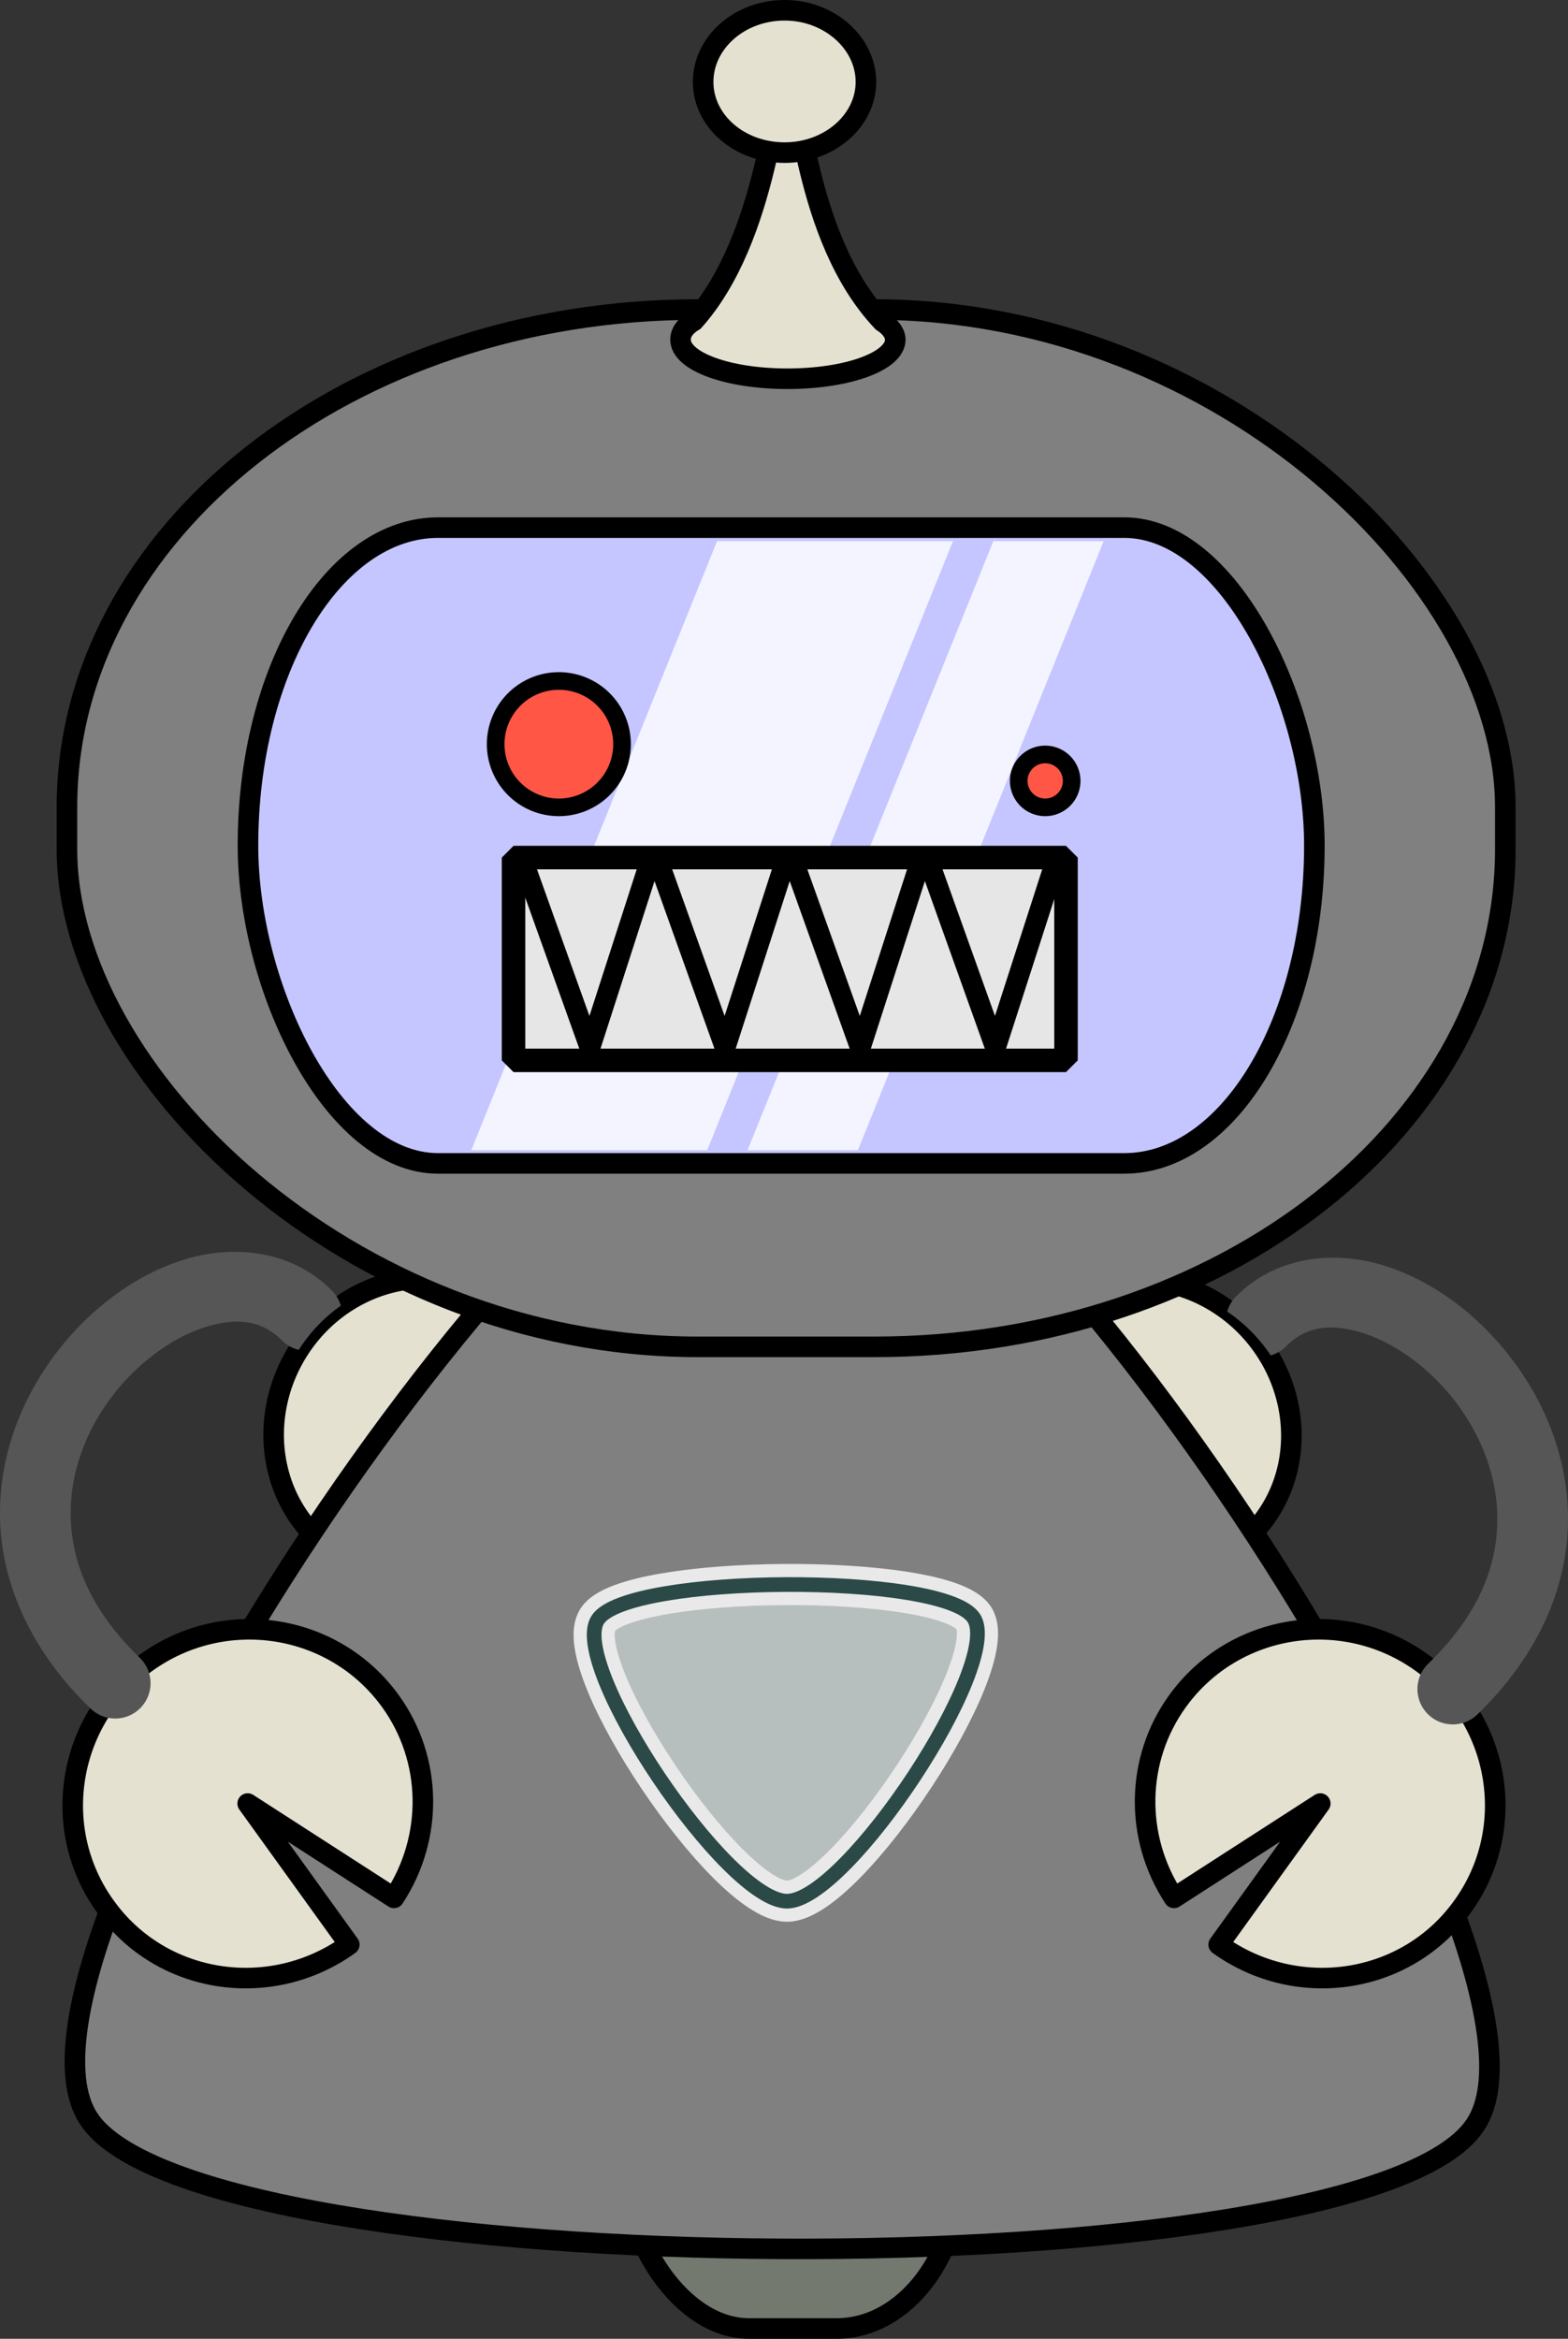
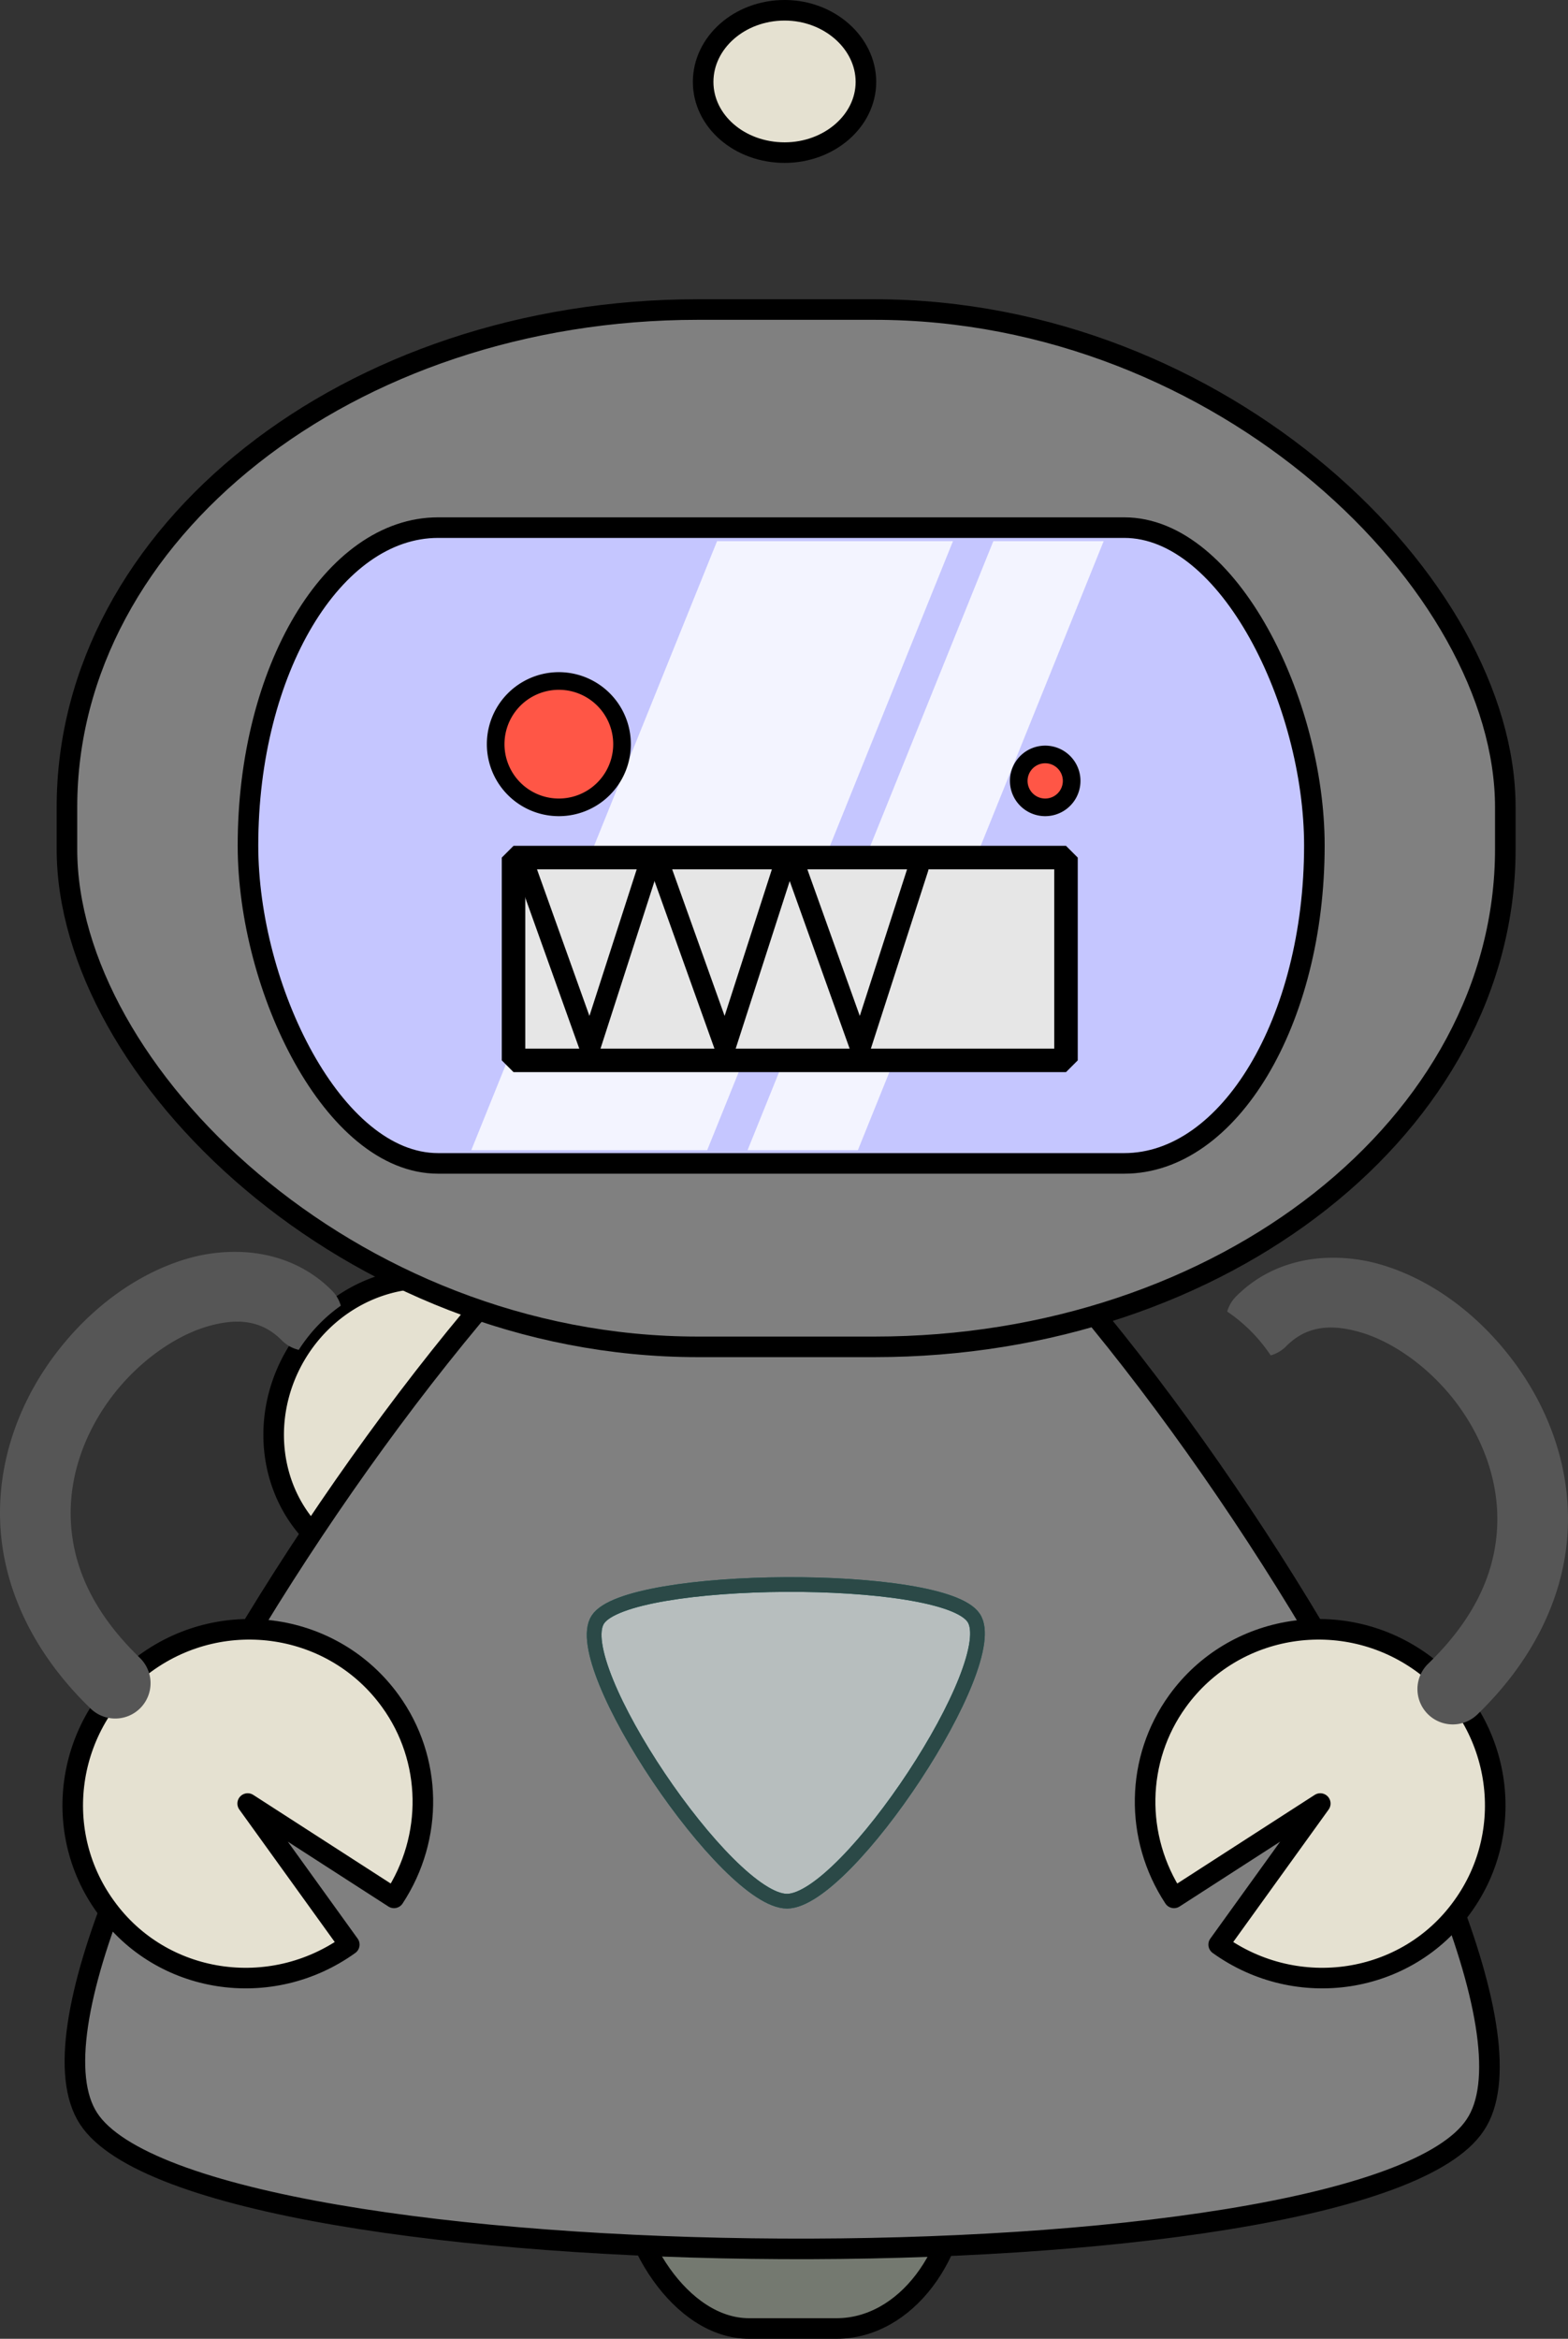
<svg xmlns="http://www.w3.org/2000/svg" version="1.1" width="533.574" height="795.812" id="svg4695">
  <rect width="100%" height="100%" fill="#333333" stroke="none" />
  <defs id="defs4697">
    <defs id="defs1305" />
    <defs id="defs1311" />
  </defs>
  <g transform="translate(-113,-225.125)" id="layer1">
    <rect width="114.212" height="250.799" rx="42.231" ry="55.556" x="325.67" y="766.634" id="rect5636" style="fill:#747970;fill-opacity:1;stroke:#000000;stroke-width:7;stroke-opacity:1" />
    <path d="M 229.051,754.667 A 48.061,51.208 30.624 1 0 280.991,666.398 48.061,51.208 30.624 0 0 229.051,754.667 z" id="path5638" style="fill:#e5e1d1;fill-opacity:1;stroke:#000000;stroke-width:7;stroke-linecap:round;stroke-linejoin:round;stroke-opacity:1" />
-     <path d="M 535.188,750.448 A 51.208,48.061 51.062 1 1 471.031,670.617 51.208,48.061 51.062 0 1 535.188,750.448 z" id="path5640" style="fill:#e5e1d1;fill-opacity:1;stroke:#000000;stroke-width:7;stroke-linecap:round;stroke-linejoin:round;stroke-opacity:1" />
    <path d="M 380.808,589.316 C 305.381,589.184 105.636,888.459 143.128,945.978 180.545,1003.641 577.033,1005.86 615.005,948.182 653.074,891.681 456.351,590.187 380.808,589.316 z" id="path1288" style="fill:#808080;fill-opacity:1;stroke:#000000;stroke-width:7;stroke-linecap:round;stroke-linejoin:round;stroke-opacity:1" />
    <path d="M 380.852,872.038 C 360.412,872.074 306.283,791.659 316.443,776.203 326.583,760.709 434.026,760.113 444.316,775.611 454.633,790.793 401.323,871.804 380.852,872.038 z" id="path5646" style="fill:#b7bebe;fill-opacity:1;stroke:#12625b;stroke-width:5;stroke-opacity:1" />
-     <path d="M 380.852,872.038 C 360.412,872.074 306.283,791.659 316.443,776.203 326.583,760.709 434.026,760.113 444.316,775.611 454.633,790.793 401.323,871.804 380.852,872.038 z" id="path5648" style="fill:none;stroke:#e9e9e9;stroke-width:14;stroke-opacity:1" />
    <path d="M 380.852,872.038 C 360.412,872.074 306.283,791.659 316.443,776.203 326.583,760.709 434.026,760.113 444.316,775.611 454.633,790.793 401.323,871.804 380.852,872.038 z" id="path5650" style="fill:none;stroke:#2b4947;stroke-width:5;stroke-opacity:1" />
    <path d="M 527.704,886.807 C 554.457,906.031 591.631,900.397 610.646,873.917 629.812,847.465 623.697,810.354 596.974,790.98 570.251,771.605 532.896,777.361 513.701,803.963 499.424,823.703 498.971,850.329 512.496,870.905 L 562.278,838.804 z" id="path5652" style="fill:#e5e1d1;fill-opacity:1;stroke:#000000;stroke-width:7;stroke-linecap:round;stroke-linejoin:round;stroke-opacity:1" />
    <path d="M 566.287,653.095 C 565.463,653.102 564.64,653.114 563.818,653.158 552.856,653.746 542.147,657.735 533.756,666.127 A 12.022,12.022 0 0 0 530.599,671.408 C 534.996,674.369 539.045,678.055 542.568,682.439 543.58,683.698 544.531,684.999 545.412,686.314 A 12.022,12.022 0 0 0 550.756,683.127 C 557.364,676.518 565.546,675.311 576.412,678.595 587.278,681.88 599.497,690.501 608.412,702.252 617.326,714.002 622.958,728.557 622.506,743.658 622.053,758.759 615.91,774.879 599.006,791.22 A 12.022,12.022 0 1 0 615.724,808.502 C 636.385,788.53 645.894,765.823 646.537,744.377 647.18,722.93 639.314,703.204 627.568,687.72 615.822,672.237 600.219,660.654 583.381,655.564 577.855,653.894 572.056,653.048 566.287,653.095 z" id="path5654" style="fill:#565656;fill-opacity:1;stroke:none" />
    <path d="M 231.859,886.807 C 205.106,906.031 167.932,900.397 148.916,873.917 129.75,847.465 135.866,810.354 162.589,790.98 189.312,771.605 226.667,777.361 245.862,803.963 260.139,823.703 260.592,850.329 247.067,870.905 L 197.284,838.804 z" id="path5656" style="fill:#e5e1d1;fill-opacity:1;stroke:#000000;stroke-width:7;stroke-linecap:round;stroke-linejoin:round;stroke-opacity:1" />
    <path d="M 193.287,651.095 C 187.517,651.048 181.718,651.894 176.193,653.564 159.355,658.654 143.721,670.237 131.974,685.72 120.228,701.204 112.394,720.93 113.037,742.377 113.68,763.823 123.189,786.53 143.849,806.502 A 12.022,12.022 0 1 0 160.568,789.22 C 143.664,772.879 137.521,756.759 137.068,741.658 136.615,726.557 142.216,712.002 151.131,700.252 160.045,688.501 172.296,679.88 183.162,676.595 194.028,673.311 202.21,674.518 208.818,681.127 A 12.022,12.022 0 0 0 214.662,684.439 C 218.55,678.357 223.455,673.294 228.974,669.408 A 12.022,12.022 0 0 0 225.818,664.127 C 217.427,655.735 206.717,651.746 195.756,651.158 194.933,651.114 194.111,651.102 193.287,651.095 z" id="path5658" style="fill:#565656;fill-opacity:1;stroke:none" />
    <rect width="489.458" height="352.964" rx="214.671" ry="169.332" x="135.782" y="330.45" id="rect1297" style="fill:#808080;fill-opacity:1;stroke:#000000;stroke-width:7;stroke-linecap:round;stroke-linejoin:round;stroke-opacity:1" />
-     <path d="M 380.454,252.307 C 376.612,252.572 374.783,305.603 349.151,334.263 346.062,336.092 344.578,338.389 344.578,340.686 344.578,348.125 360.697,354 380.962,354 401.207,354 417.651,348.125 417.651,340.686 417.651,338.653 416.086,336.336 413.281,334.568 385.576,305.339 385.861,253.08 380.454,252.307 z" id="path5662" style="fill:#e5e1d1;fill-opacity:1;stroke:#000000;stroke-width:7;stroke-opacity:1" />
    <path d="M 407.663,252.991 C 407.663,266.305 395.121,277.058 380.019,277.058 364.612,277.058 352.273,266.305 352.273,252.991 352.273,239.657 364.612,228.62 380.019,228.62 395.121,228.62 407.663,239.657 407.663,252.991 z" id="path5664" style="fill:#e5e1d1;fill-opacity:1;stroke:#000000;stroke-width:7;stroke-linecap:round;stroke-linejoin:round;stroke-opacity:1" />
    <rect width="362.882" height="216.333" rx="64.703" ry="108.167" x="197.384" y="404.657" id="use3017" style="fill:#c5c6ff;fill-opacity:1;stroke:#000000;stroke-width:7;stroke-opacity:1" />
    <path d="M 357.01,409.252 273.367,616.496 353.646,616.496 437.289,409.252 357.01,409.252 z M 451.027,409.252 367.384,616.496 404.926,616.496 488.569,409.252 451.027,409.252 z" id="path5670" style="opacity:0.8;fill:#ffffff;fill-opacity:1;stroke:none" />
    <path d="M 459.67,490.838 A 9,9 0 0 0 477.67,490.838 9,9 0 1 0 459.67,490.838 z" id="use6870" style="fill:#ff5646;fill-opacity:1;stroke:#000000;stroke-width:6;stroke-linecap:butt;stroke-linejoin:miter;stroke-opacity:1" />
    <path d="M 281.67,478.338 A 21.5,21.5 0 0 0 324.67,478.338 21.5,21.5 0 1 0 281.67,478.338 z" id="use3007" style="fill:#ff5646;fill-opacity:1;stroke:#000000;stroke-width:6;stroke-linecap:butt;stroke-linejoin:miter;stroke-opacity:1" />
    <rect width="188" height="69" x="287.75" y="516.934" id="rect2991" style="color:#000000;fill:#e6e6e6;fill-opacity:1;fill-rule:nonzero;stroke:#000000;stroke-width:8;stroke-linecap:round;stroke-linejoin:bevel;stroke-miterlimit:4;stroke-opacity:1;stroke-dasharray:none;stroke-dashoffset:0;marker:none;visibility:visible;display:inline;overflow:visible;enable-background:accumulate" />
    <path d="M 291.75,520.184 313.75,581.684 333.5,520.434" id="path3788" style="fill:none;stroke:#000000;stroke-width:7;stroke-linecap:round;stroke-linejoin:bevel;stroke-opacity:1" />
    <path d="M 337.75,520.184 359.75,581.684 379.5,520.434" id="use3807" style="fill:none;stroke:#000000;stroke-width:7;stroke-linecap:round;stroke-linejoin:bevel;stroke-opacity:1" />
    <path d="M 383.75,520.184 405.75,581.684 425.5,520.434" id="use3809" style="fill:none;stroke:#000000;stroke-width:7;stroke-linecap:round;stroke-linejoin:bevel;stroke-opacity:1" />
-     <path d="M 429.75,520.184 451.75,581.684 471.5,520.434" id="use3811" style="fill:none;stroke:#000000;stroke-width:7;stroke-linecap:round;stroke-linejoin:bevel;stroke-opacity:1" />
  </g>
</svg>